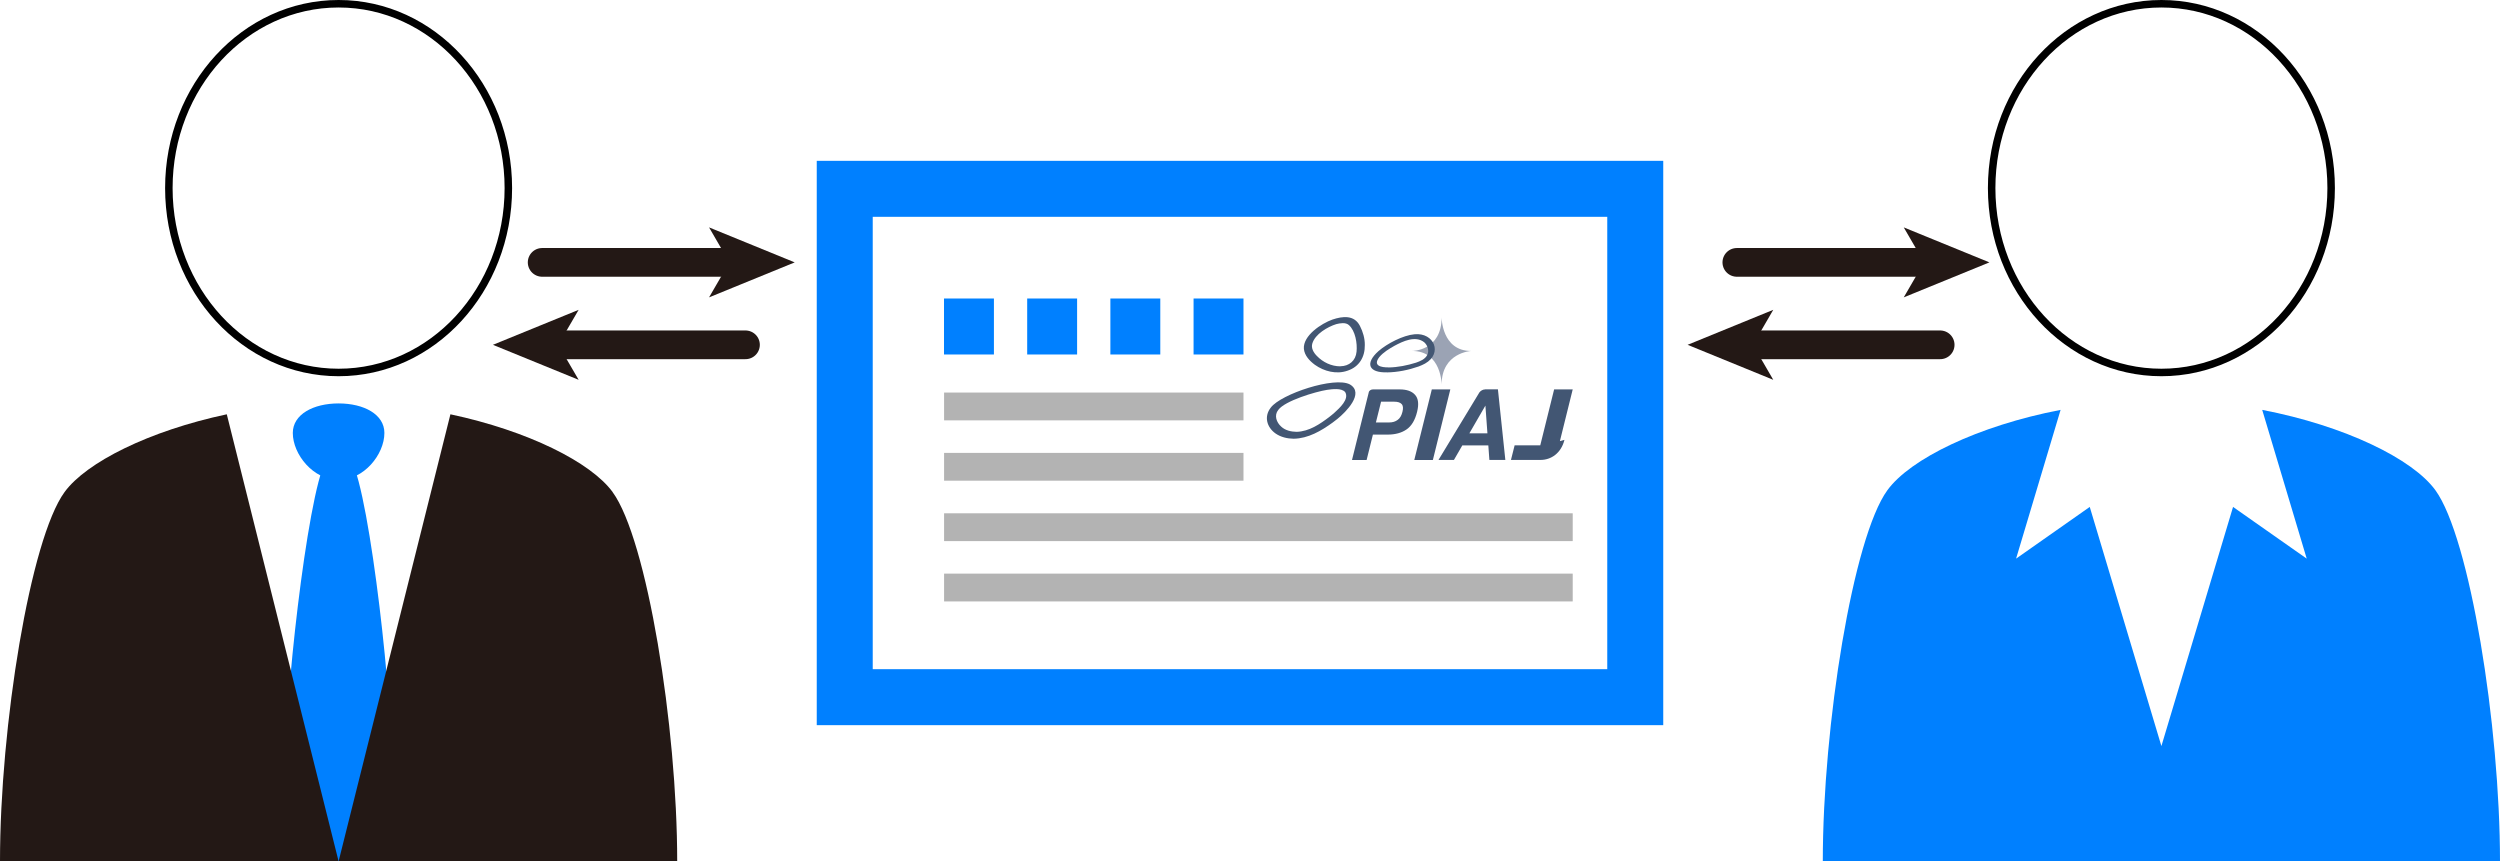
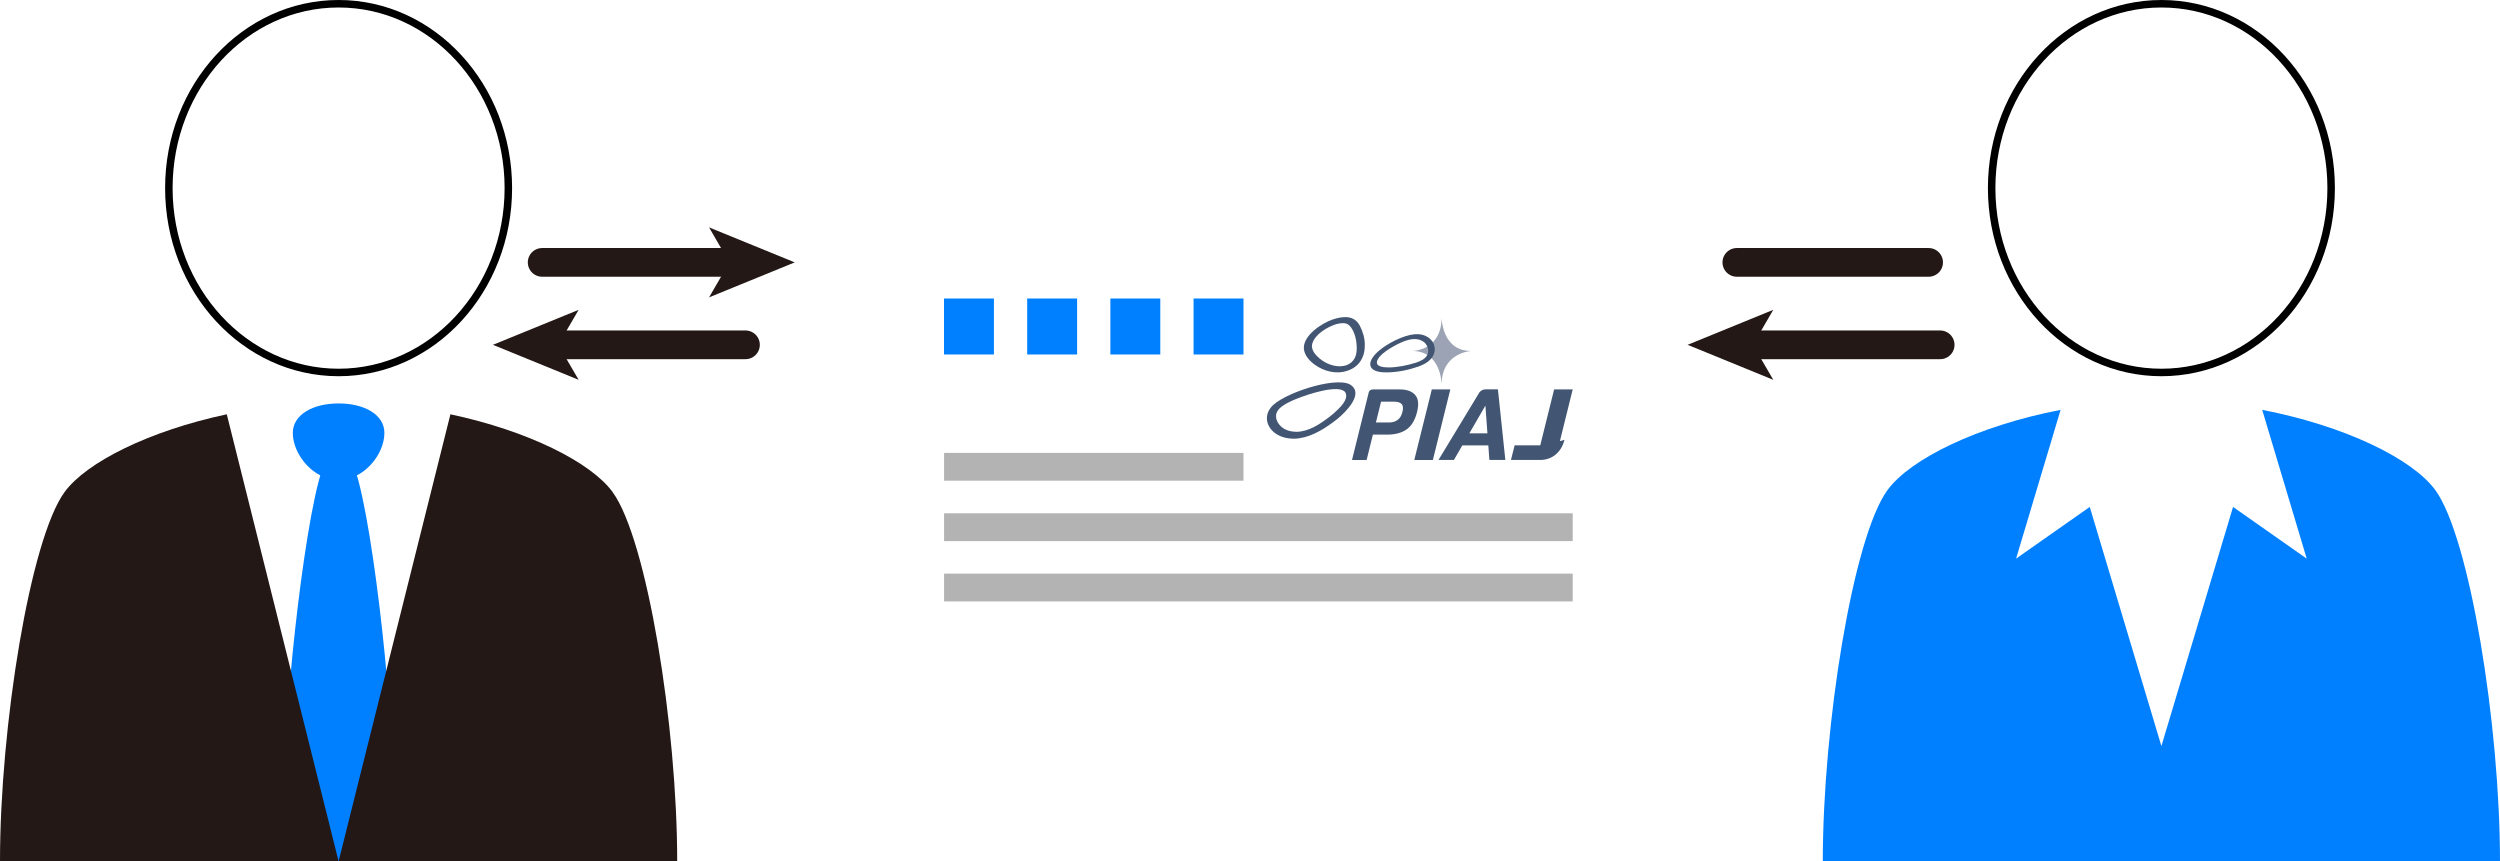
<svg xmlns="http://www.w3.org/2000/svg" id="_レイヤー_2" viewBox="0 0 333.58 114.93">
  <defs>
    <style>.cls-1{stroke:#000;stroke-miterlimit:10;}.cls-1,.cls-2{fill:none;}.cls-3{fill:#9ba3b4;}.cls-2{stroke:#231815;stroke-linecap:round;stroke-linejoin:round;stroke-width:3.83px;}.cls-4{fill:#425673;}.cls-5{fill:#0080ff;}.cls-6{fill:#b3b3b3;}.cls-7{fill:#231815;}</style>
  </defs>
  <g id="S6">
    <path class="cls-5" d="m46.88,61.45l-1.7,1.76-1.7-1.76c-2.55,4.75-5.67,33.66-5.25,40.04.43,6.38,6.95,13.44,6.95,13.44,0,0,6.52-7.06,6.95-13.44.43-6.38-2.69-35.29-5.25-40.04Z" />
    <path class="cls-5" d="m45.18,53.83c-3.37,0-6.11,1.46-6.11,3.94,0,2.86,2.73,6.27,6.11,6.27s6.11-3.41,6.11-6.27c0-2.48-2.73-3.94-6.11-3.94Z" />
    <ellipse class="cls-1" cx="45.18" cy="25.1" rx="22.65" ry="24.6" />
    <path class="cls-7" d="m8.62,65.65C4.04,71.92,0,96.86,0,114.93h45.18l-14.92-59.65c-10.37,2.21-18.73,6.4-21.64,10.37Z" />
    <path class="cls-7" d="m81.74,65.65c-2.91-3.97-11.27-8.16-21.64-10.37l-14.92,59.65h45.18c0-18.07-4.04-43.01-8.62-49.27Z" />
    <ellipse class="cls-1" cx="288.4" cy="25.1" rx="22.65" ry="24.6" />
    <path class="cls-5" d="m324.96,65.41c-3.04-4.18-12.07-8.59-23.11-10.72l5.94,19.85-9.83-6.9-9.56,31.91-9.56-31.91-9.83,6.9,5.94-19.85c-11.04,2.13-20.07,6.54-23.11,10.72-4.58,6.3-8.62,31.36-8.62,49.52h90.36c0-18.16-4.04-43.22-8.62-49.52Z" />
-     <path class="cls-5" d="m108.98,21.46v75.3h112.95V21.46h-112.95Zm105.48,67.83h-98.01V28.93h98.01v60.36Z" />
    <path class="cls-5" d="m165.92,47.3h-6.66v-7.47h6.66v7.47Zm-11.1,0h-6.66v-7.47h6.66v7.47Zm-11.1,0h-6.66v-7.47h6.66v7.47Zm-11.1,0h-6.66v-7.47h6.66v7.47Z" />
-     <rect class="cls-6" x="125.97" y="52.38" width="39.95" height="3.71" />
    <rect class="cls-6" x="125.97" y="60.43" width="39.95" height="3.71" />
    <rect class="cls-6" x="125.97" y="68.49" width="83.88" height="3.71" />
    <rect class="cls-6" x="125.97" y="76.54" width="83.88" height="3.71" />
    <path class="cls-3" d="m192.36,42.34s0,4.49,3.93,4.49c0,0-3.93.21-3.93,4.49,0,0,0-4.49-3.93-4.49,0,0,3.93,0,3.93-4.49" />
    <path class="cls-4" d="m172.62,58.54c-.85-.01-1.72-.21-2.42-.7-1.17-.83-1.57-2.26-.64-3.45,1.35-1.81,8.53-4.2,10.57-3.09,1.97,1.18-.56,3.69-1.67,4.59-.21.17-.43.34-.65.5-1.52,1.1-3.26,2.12-5.19,2.15m.39-.92c1.68-.05,3.13-1.04,4.42-2.03.23-.17.44-.36.66-.55.64-.59,1.97-1.77,1.4-2.72-.49-.58-1.75-.39-2.42-.3-1.53.24-5.63,1.46-6.51,2.68-.58.73-.24,1.66.4,2.23.55.51,1.32.68,2.06.69m9.09-11.59c.03,1.6-.75,2.92-2.3,3.43-1.47.52-3.13.1-4.37-.79-.69-.51-1.37-1.22-1.46-2.12-.14-1.77,2.34-3.39,3.81-3.91,1.36-.46,2.91-.64,3.67.85.4.78.66,1.66.65,2.53m-3.27,2.85c1.19-.01,2.06-.75,2.17-1.95.11-1.11-.16-2.79-1.03-3.55-.42-.38-1.17-.25-1.68-.12-1.18.37-2.81,1.33-3.19,2.57-.2.62.17,1.24.6,1.67.81.85,1.95,1.39,3.13,1.39m6.23.8c-2.43.08-2.98-1.18-1.15-2.82,1.17-1.02,3.28-2.12,4.83-2.26,2.6-.25,3.8,2.55,1.4,3.91-.28.15-.56.28-.86.39-1.35.47-2.79.77-4.23.79m.22-.66h0c1.24-.02,2.48-.27,3.66-.64.57-.2,1.2-.45,1.5-1.02.29-.56.06-1.29-.4-1.7-1.17-.93-2.84-.14-3.99.48-.72.41-1.46.85-2,1.49-.91,1.17.24,1.39,1.23,1.38" />
    <path class="cls-4" d="m182.64,52.34c-.06.22-2.24,9.04-2.24,9.04h1.95l.84-3.39h1.96c1.02,0,1.87-.23,2.53-.69.67-.46,1.14-1.25,1.41-2.36.25-1.02.16-1.77-.27-2.25-.43-.49-1.12-.73-2.05-.73h-3.57c-.27,0-.51.16-.57.38m3.86,3.69c-.31.23-.68.34-1.13.34h-1.77l.69-2.77h1.77c.45,0,.77.1.97.31.2.21.24.56.11,1.05-.12.49-.33.85-.64,1.07" />
    <polygon class="cls-4" points="188.71 61.38 191.19 61.38 193.52 51.96 191.05 51.96 188.71 61.38" />
    <path class="cls-4" d="m198.16,51.96c-.29,0-.59.17-.77.41l-.1.17-5.35,8.83h2.06l1.12-1.94h3.47l.14,1.94h2.13l-.99-9.42h-1.71Zm-2.1,5.86l2.14-3.7.27,3.7h-2.41Z" />
    <path class="cls-4" d="m208.14,58.86l1.71-6.9h-2.48l-1.85,7.46h-3.42l-.49,1.95h3.94c1.4,0,2.75-.88,3.2-2.68l-.62.17Z" />
    <line class="cls-2" x1="72.34" y1="35.01" x2="97.93" y2="35.01" />
    <polygon class="cls-7" points="106.04 35.01 94.61 39.68 97.32 35.01 94.61 30.34 106.04 35.01" />
    <line class="cls-2" x1="99.47" y1="46.01" x2="73.89" y2="46.01" />
    <polygon class="cls-7" points="65.77 46.01 77.21 41.34 74.49 46.01 77.21 50.68 65.77 46.01" />
    <line class="cls-2" x1="231.75" y1="35.01" x2="257.34" y2="35.01" />
-     <polygon class="cls-7" points="265.45 35.01 254.02 39.68 256.73 35.01 254.02 30.34 265.45 35.01" />
    <line class="cls-2" x1="258.88" y1="46.01" x2="233.29" y2="46.01" />
    <polygon class="cls-7" points="225.18 46.01 236.61 41.34 233.9 46.01 236.61 50.68 225.18 46.01" />
  </g>
</svg>